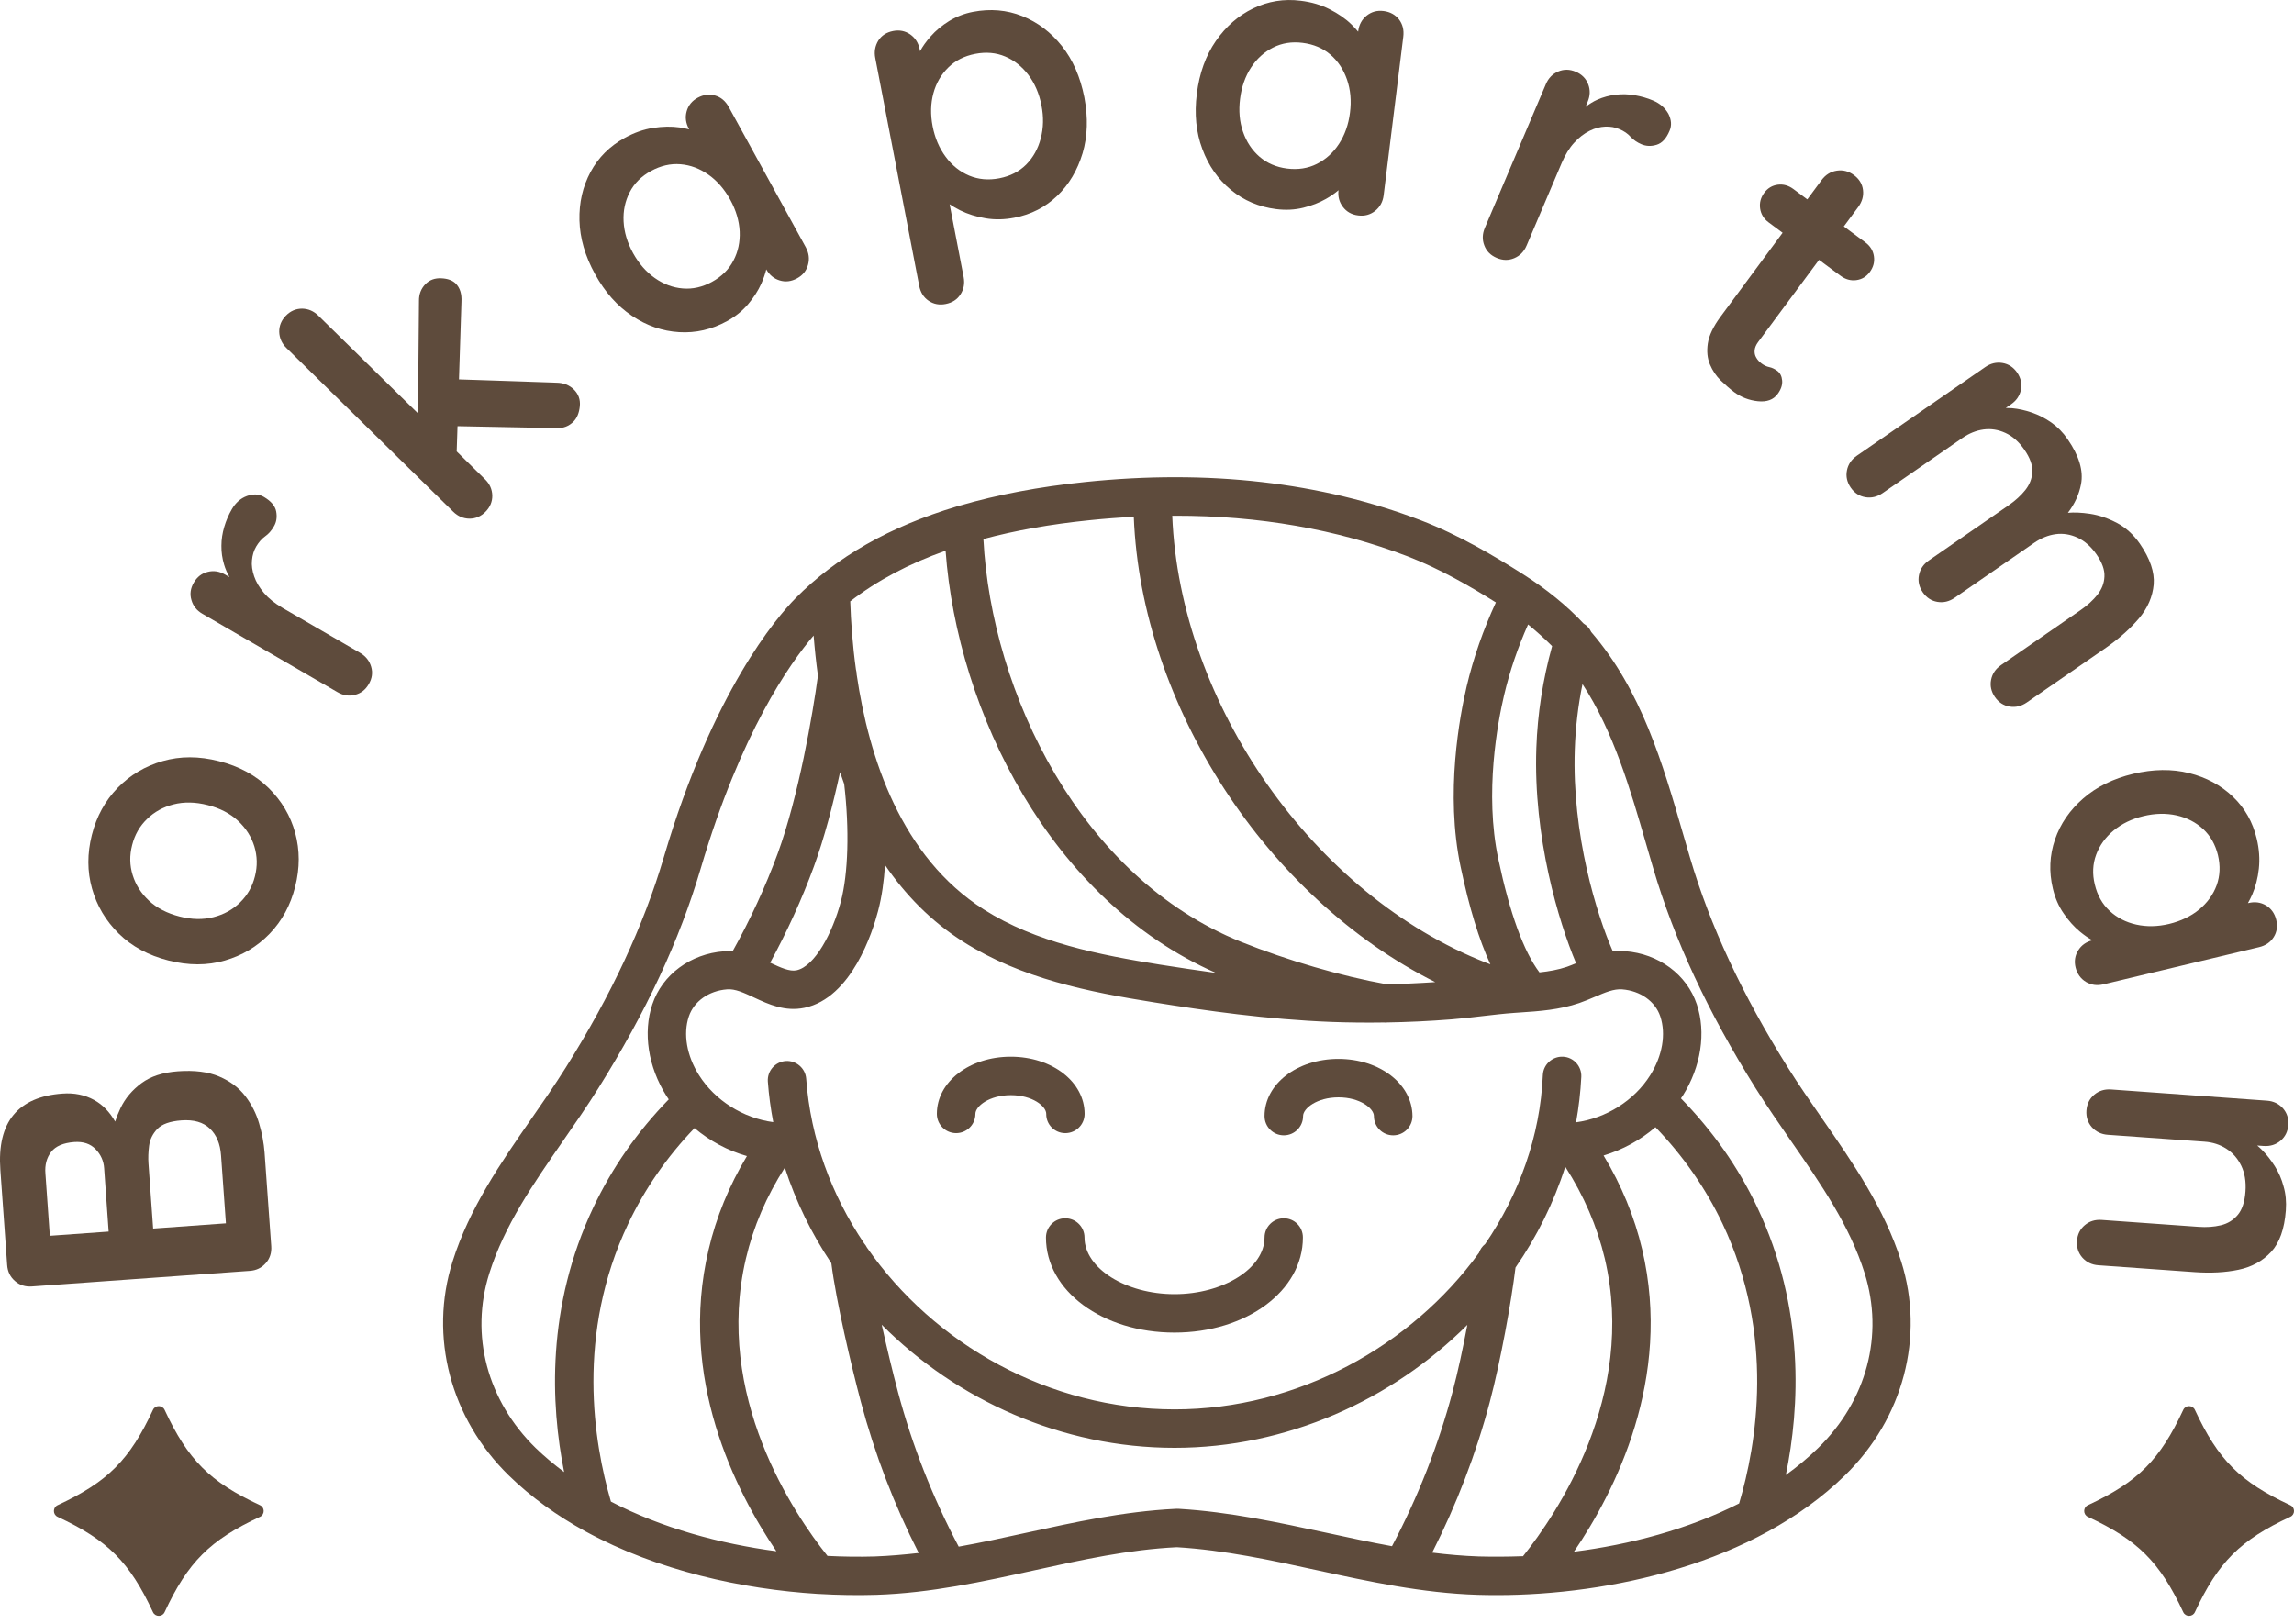
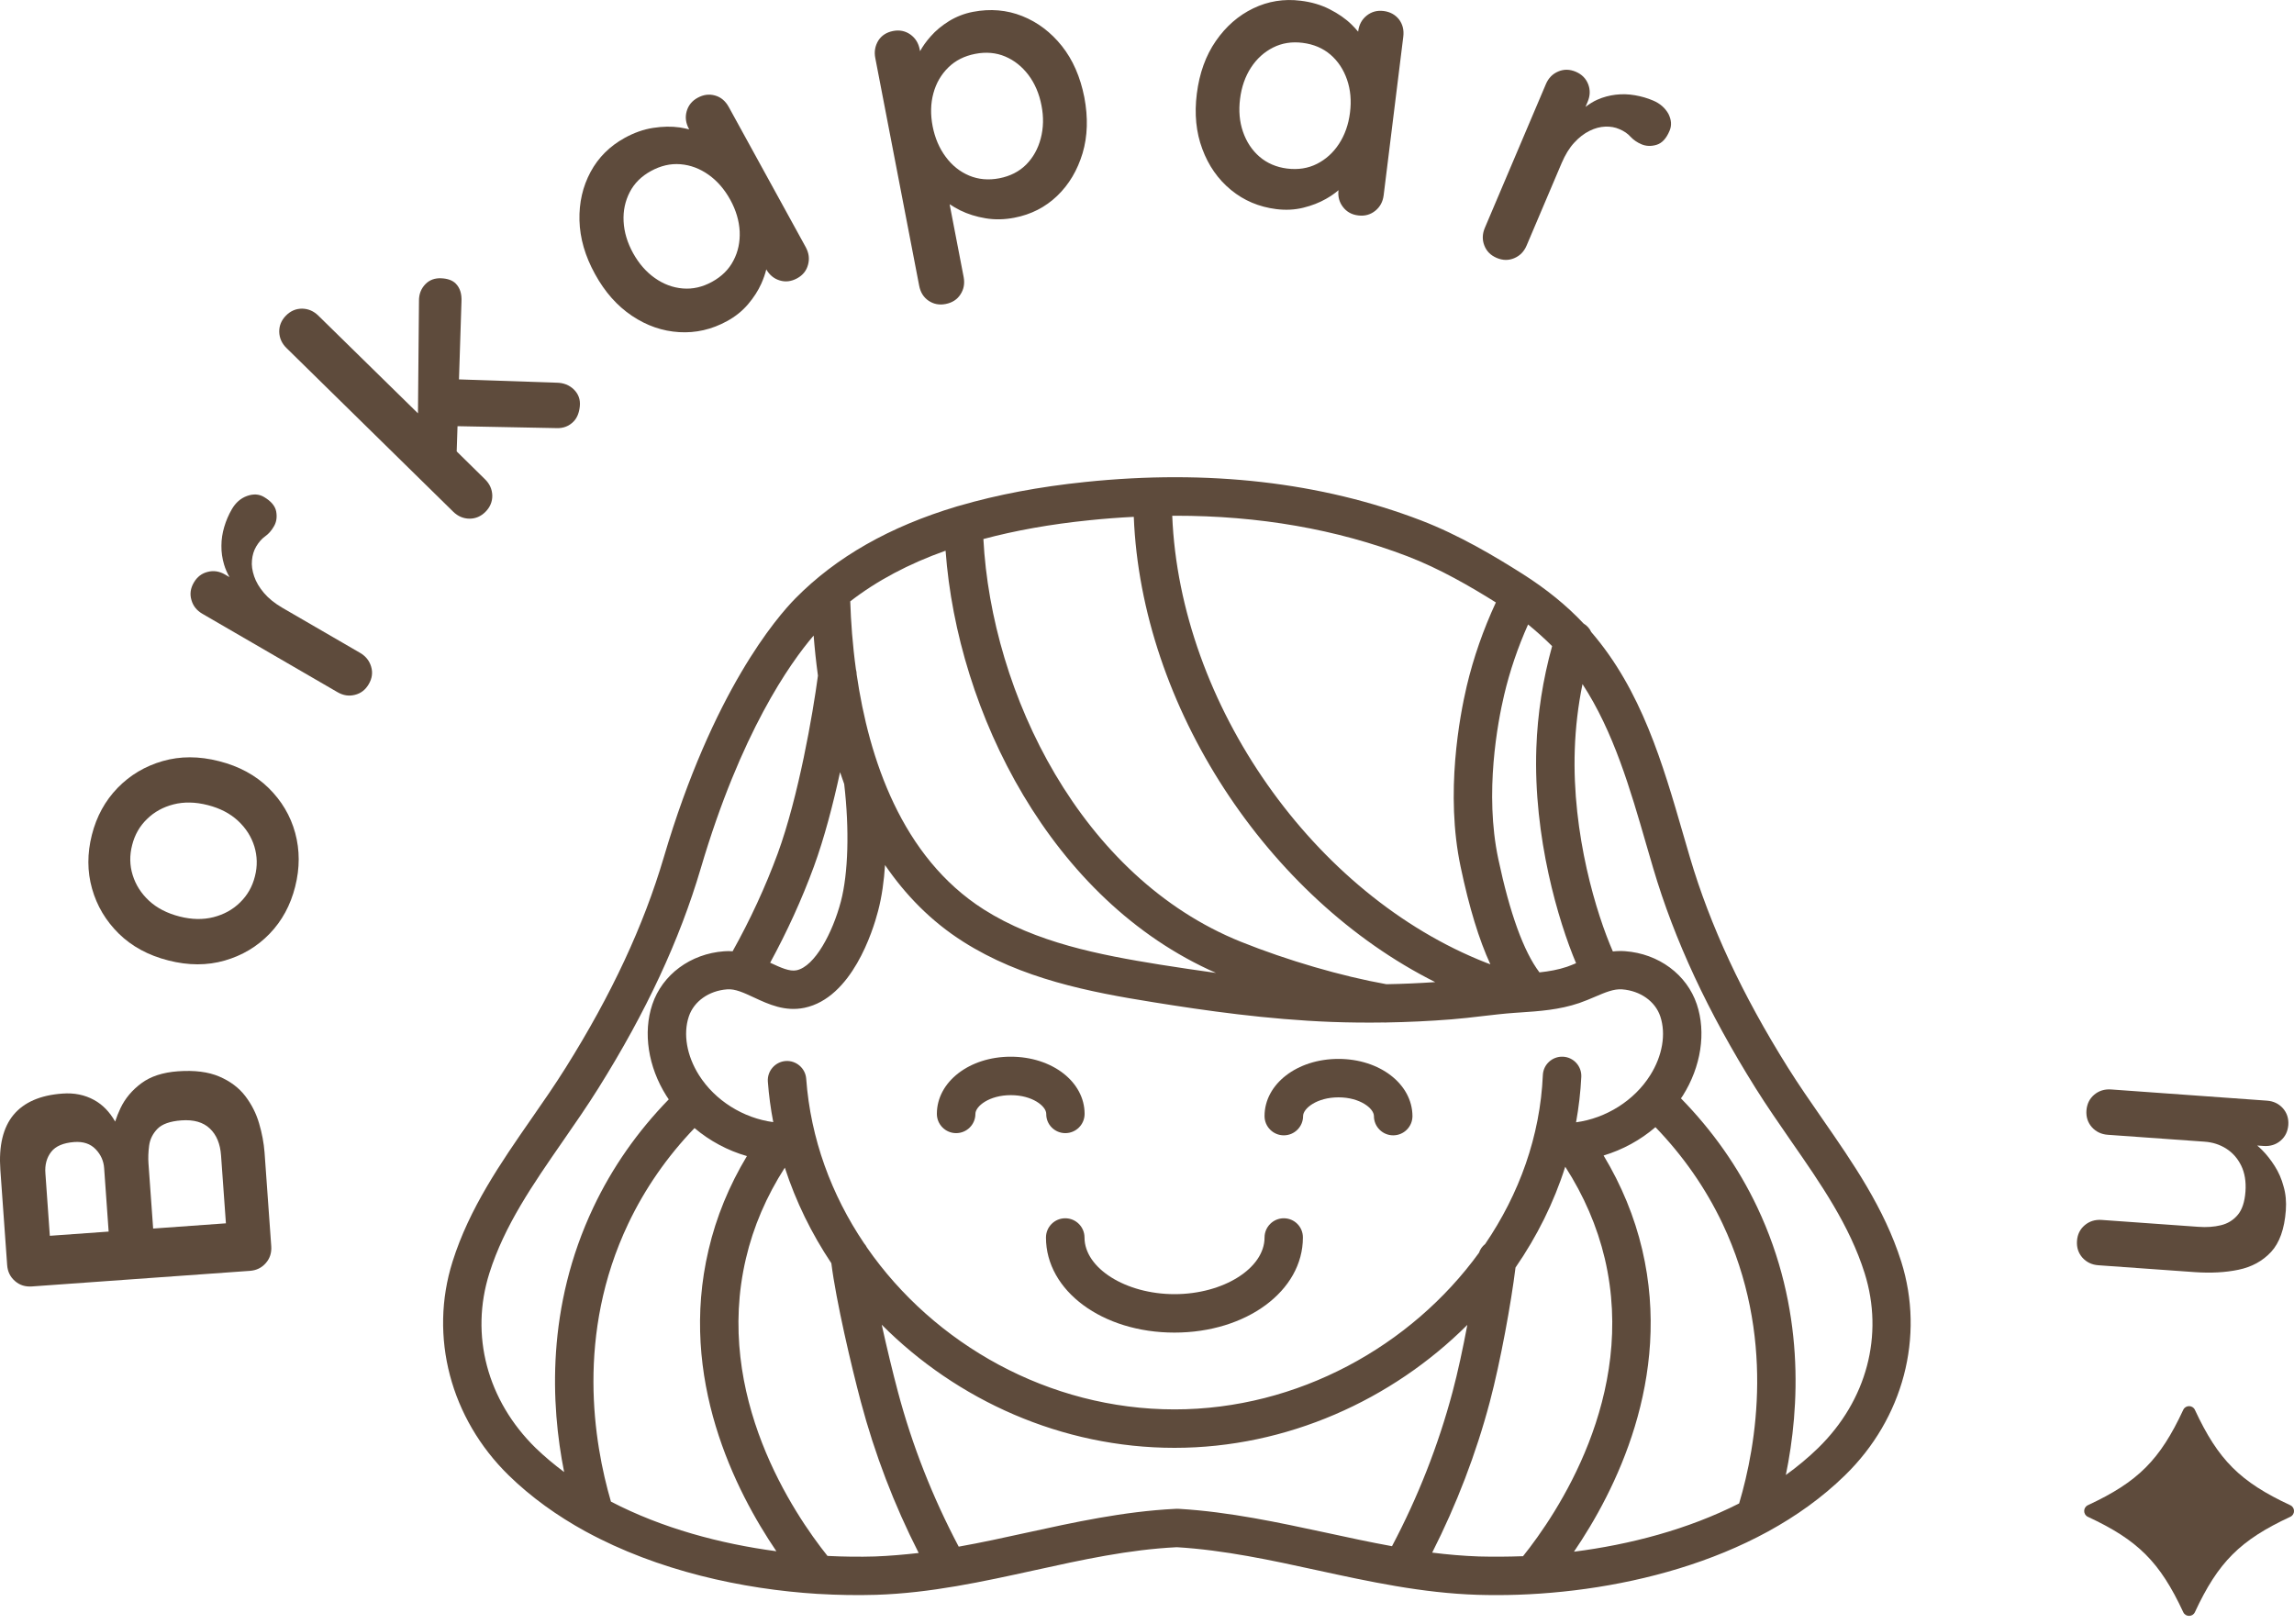
<svg xmlns="http://www.w3.org/2000/svg" width="250" height="177" viewBox="0 0 250 177" fill="none">
  <g clip-path="url(#clip0_1_3)">
-     <path d="M28.33 165.32C22.87 167.86 20.48 170.25 17.94 175.71C17.69 176.25 16.92 176.25 16.67 175.71C14.13 170.25 11.74 167.86 6.28 165.32C5.74 165.07 5.74 164.3 6.28 164.05C11.74 161.51 14.13 159.12 16.67 153.66C16.92 153.12 17.69 153.12 17.94 153.66C20.48 159.12 22.87 161.51 28.33 164.05C28.87 164.3 28.87 165.07 28.33 165.32Z" fill="#5E4B3C" />
    <path d="M249.59 165.32C244.13 167.86 241.74 170.25 239.2 175.71C238.95 176.25 238.18 176.25 237.93 175.71C235.39 170.25 233 167.86 227.54 165.32C227 165.07 227 164.3 227.54 164.05C233 161.51 235.39 159.12 237.93 153.66C238.18 153.12 238.95 153.12 239.2 153.66C241.74 159.12 244.13 161.51 249.59 164.05C250.14 164.3 250.14 165.07 249.59 165.32Z" fill="#5E4B3C" />
    <path d="M207.2 137.51C205.36 131.69 201.92 126.73 198.59 121.93C197.33 120.11 196.02 118.23 194.85 116.36C189.86 108.4 186.37 100.9 184.17 93.45C183.93 92.62 183.68 91.78 183.44 90.95C181.2 83.22 178.89 75.23 173.41 68.88C173.24 68.5 172.95 68.18 172.58 67.96C170.72 65.98 168.54 64.21 165.93 62.55C162.96 60.67 159.02 58.31 154.84 56.71C143.97 52.55 131.67 51.14 118.28 52.53C113.23 53.05 108.68 53.92 104.59 55.11C104.49 55.13 104.39 55.16 104.3 55.19C96.95 57.39 91.13 60.71 86.69 65.21C84.67 67.26 77.68 75.34 72.34 93.44C70.14 100.89 66.65 108.39 61.66 116.35C60.49 118.22 59.19 120.1 57.92 121.92C54.59 126.72 51.15 131.68 49.32 137.5C46.74 145.67 49.09 154.59 55.44 160.8C57.91 163.21 60.75 165.23 63.81 166.91C63.83 166.92 63.85 166.93 63.87 166.94C71.67 171.19 80.89 173.21 89.12 173.72C89.13 173.72 89.13 173.72 89.14 173.72C89.14 173.72 89.14 173.72 89.15 173.72C91.35 173.85 93.47 173.88 95.48 173.82C101.44 173.63 107.15 172.37 112.67 171.16C117.98 169.99 122.99 168.89 128.25 168.63C133.43 168.94 138.59 170.06 143.58 171.15C149.19 172.37 154.98 173.63 161.03 173.82C161.71 173.84 162.41 173.85 163.11 173.85C175.37 173.85 191.18 170.46 201.06 160.8C207.43 154.6 209.77 145.68 207.2 137.51ZM169.15 70.42C168.14 74.06 167.56 77.79 167.43 81.53C167.09 91.26 169.85 100.45 171.76 104.98C171.42 105.12 171.09 105.26 170.77 105.37C169.82 105.69 168.81 105.87 167.77 105.98C166.05 103.71 164.54 99.55 163.28 93.6C161.76 86.41 163.22 78.72 163.92 75.75C164.54 73.12 165.42 70.55 166.53 68.06C167.47 68.83 168.34 69.61 169.15 70.42ZM189.53 163.86C183.94 166.7 177.6 168.35 171.53 169.12C175.99 162.58 182.27 150.27 178.97 136.2C178.13 132.62 176.71 129.18 174.76 125.94C176.84 125.31 178.77 124.26 180.41 122.85C183.44 125.99 185.89 129.51 187.72 133.36C193.48 145.53 191.43 157.47 189.53 163.86ZM179.84 117.19C178.1 119.96 175.02 121.88 171.76 122.32C172.05 120.69 172.25 119.04 172.33 117.36C172.38 116.2 171.48 115.22 170.33 115.17C169.17 115.12 168.19 116.02 168.14 117.17C167.85 123.83 165.56 130.15 161.85 135.59C161.54 135.83 161.31 136.16 161.18 136.54C153.81 146.71 141.43 153.61 128 153.61C114.32 153.61 101.8 146.52 94.48 135.97C94.4 135.8 94.29 135.65 94.17 135.51C90.61 130.23 88.34 124.11 87.86 117.58C87.78 116.43 86.77 115.56 85.62 115.64C84.47 115.73 83.6 116.73 83.68 117.88C83.79 119.37 83.99 120.85 84.27 122.3C81.01 121.87 77.92 119.95 76.17 117.17C74.84 115.06 74.43 112.68 75.07 110.78C75.62 109.14 77.25 107.98 79.23 107.83C80.12 107.75 81.08 108.21 82.2 108.73C83.77 109.46 85.55 110.28 87.67 109.84C92.83 108.76 95.12 101.5 95.69 99.3C96.11 97.72 96.34 95.99 96.45 94.28C98.65 97.5 101.43 100.39 104.96 102.63C111.33 106.68 118.71 108.12 125.73 109.24C131.38 110.15 138.1 111.11 145.1 111.38C146.99 111.45 148.91 111.47 150.86 111.44C150.89 111.44 150.92 111.45 150.95 111.45C150.98 111.45 151.02 111.44 151.05 111.44C153.4 111.4 155.78 111.29 158.18 111.1C159.31 111.01 160.43 110.88 161.52 110.75C162.75 110.61 163.9 110.47 165.07 110.39L165.65 110.35C167.76 110.21 169.94 110.06 172.11 109.32C172.72 109.11 173.28 108.87 173.82 108.64C174.92 108.17 175.87 107.76 176.78 107.83C178.75 107.98 180.39 109.13 180.94 110.78C181.58 112.7 181.17 115.08 179.84 117.19ZM84.61 169.07C78.51 168.26 72.15 166.56 66.58 163.66C64.7 157.22 62.75 145.41 68.46 133.38C70.27 129.57 72.7 126.06 75.69 122.95C77.35 124.35 79.3 125.4 81.4 126C79.46 129.23 78.05 132.65 77.22 136.22C73.91 150.24 80.15 162.51 84.61 169.07ZM93.36 73.51C93.36 73.32 93.33 73.14 93.28 72.96C92.91 70.27 92.73 67.74 92.66 65.54C95.57 63.29 99.02 61.45 103.05 60.02C104.33 77.6 114.5 98.12 132.52 106.04C130.38 105.75 128.32 105.43 126.39 105.13C119.81 104.07 112.91 102.74 107.21 99.12C98.23 93.4 94.69 82.63 93.36 73.51ZM92 85.45C92.58 90.41 92.44 95.19 91.64 98.25C90.74 101.66 88.8 105.33 86.81 105.75C86.05 105.91 85.08 105.46 83.96 104.94C83.95 104.94 83.94 104.93 83.93 104.93C85.77 101.55 87.38 98.04 88.7 94.44C89.83 91.35 90.79 87.67 91.55 84.16C91.69 84.59 91.84 85.02 92 85.45ZM153.36 60.62C156.89 61.97 160.31 63.96 163.02 65.66C161.66 68.6 160.58 71.66 159.84 74.8C159.08 78.04 157.48 86.46 159.18 94.48C160.12 98.95 161.19 102.43 162.42 105.1C162.28 105.05 162.13 104.99 161.99 104.94C143.15 97.56 128.58 76.74 127.75 56.21C127.85 56.21 127.96 56.21 128.07 56.21C137.19 56.2 145.67 57.68 153.36 60.62ZM118.73 56.7C120.36 56.53 121.97 56.41 123.56 56.33C124.38 76.96 138.09 97.86 156.41 107.04C154.62 107.16 152.85 107.24 151.09 107.27C146.21 106.4 140.31 104.68 135.25 102.65C117.77 95.63 108.05 75.57 107.17 58.75C110.64 57.82 114.49 57.13 118.73 56.7ZM53.33 138.77C54.97 133.56 58.09 129.07 61.38 124.32C62.67 122.46 64 120.54 65.22 118.59C70.41 110.3 74.06 102.47 76.37 94.64C80.73 79.85 86.09 72.28 88.67 69.27C88.78 70.66 88.93 72.12 89.14 73.64C88.58 77.84 87.02 86.83 84.76 93.01C83.41 96.68 81.75 100.26 79.84 103.68C79.54 103.66 79.23 103.65 78.91 103.68C75.25 103.95 72.18 106.22 71.09 109.47C70.06 112.55 70.63 116.27 72.62 119.43C72.7 119.56 72.8 119.69 72.88 119.82C69.47 123.32 66.71 127.27 64.67 131.58C59.53 142.43 60.01 153.07 61.48 160.44C60.39 159.62 59.35 158.76 58.38 157.82C53.09 152.64 51.2 145.52 53.33 138.77ZM95.35 169.64C93.7 169.69 91.96 169.67 90.18 169.58C86.54 165.03 77.78 152.12 81.29 137.17C82.1 133.7 83.53 130.38 85.53 127.26C86.73 130.96 88.45 134.46 90.6 137.68C91.12 141.82 92.78 148.89 93.82 152.8C95.33 158.47 97.44 164 100.12 169.26C98.53 169.44 96.94 169.58 95.35 169.64ZM128.51 164.45C128.39 164.44 128.18 164.44 128.07 164.45C122.45 164.73 117.03 165.92 111.78 167.07C109.38 167.6 106.94 168.13 104.48 168.57C101.64 163.2 99.41 157.54 97.86 151.71C97.28 149.53 96.65 146.91 96.09 144.38C104.28 152.61 115.71 157.8 128 157.8C140.24 157.8 151.71 152.58 159.91 144.4C159.43 146.95 158.87 149.57 158.3 151.7C156.75 157.52 154.53 163.17 151.7 168.52C149.32 168.09 146.93 167.57 144.48 167.04C139.34 165.94 134.02 164.78 128.51 164.45ZM161.18 169.64C159.46 169.58 157.76 169.43 156.08 169.22C158.74 163.97 160.86 158.45 162.36 152.79C163.53 148.38 164.7 141.91 165.16 138.15C167.5 134.76 169.34 131.07 170.58 127.16C172.61 130.31 174.06 133.67 174.89 137.17C178.41 152.15 169.61 165.08 165.98 169.61C164.32 169.67 162.71 169.68 161.18 169.64ZM198.15 157.81C197.05 158.88 195.87 159.86 194.62 160.76C196.14 153.38 196.72 142.59 191.5 131.57C189.44 127.21 186.64 123.24 183.19 119.71C183.25 119.61 183.32 119.52 183.39 119.42C185.38 116.26 185.95 112.54 184.92 109.46C183.83 106.21 180.76 103.94 177.1 103.67C176.64 103.64 176.19 103.65 175.77 103.7C174.02 99.71 171.3 90.98 171.62 81.68C171.7 79.3 171.98 76.91 172.46 74.56C175.85 79.75 177.67 86.01 179.43 92.11C179.67 92.96 179.92 93.8 180.17 94.64C182.48 102.47 186.13 110.3 191.32 118.59C192.54 120.54 193.88 122.46 195.16 124.32C198.46 129.07 201.57 133.56 203.21 138.77C205.33 145.52 203.44 152.64 198.15 157.81Z" fill="#5E4B3C" />
    <path d="M139.91 132.78C138.75 132.78 137.81 133.72 137.81 134.88C137.81 138.23 133.32 141.05 128 141.05C122.68 141.05 118.19 138.22 118.19 134.88C118.19 133.72 117.25 132.78 116.09 132.78C114.93 132.78 113.99 133.72 113.99 134.88C113.99 140.69 120.14 145.24 127.99 145.24C135.84 145.24 141.99 140.69 141.99 134.88C142 133.71 141.06 132.78 139.91 132.78Z" fill="#5E4B3C" />
    <path d="M116.1 123.5C117.26 123.5 118.2 122.56 118.2 121.4C118.2 117.91 114.66 115.17 110.15 115.17C105.64 115.17 102.1 117.91 102.1 121.4C102.1 122.56 103.04 123.5 104.2 123.5C105.36 123.5 106.3 122.56 106.3 121.4C106.3 120.57 107.8 119.36 110.16 119.36C112.52 119.36 114.02 120.57 114.02 121.4C114 122.56 114.94 123.5 116.1 123.5Z" fill="#5E4B3C" />
    <path d="M145.86 115.41C141.35 115.41 137.81 118.15 137.81 121.64C137.81 122.8 138.75 123.74 139.91 123.74C141.07 123.74 142.01 122.8 142.01 121.64C142.01 120.81 143.51 119.6 145.87 119.6C148.22 119.6 149.73 120.81 149.73 121.64C149.73 122.8 150.67 123.74 151.83 123.74C152.99 123.74 153.93 122.8 153.93 121.64C153.91 118.15 150.37 115.41 145.86 115.41Z" fill="#5E4B3C" />
    <path d="M28.24 122.45C27.93 121.37 27.42 120.37 26.73 119.46C26.03 118.55 25.09 117.84 23.89 117.33C22.7 116.82 21.2 116.63 19.39 116.76C17.75 116.88 16.42 117.31 15.41 118.06C14.4 118.81 13.64 119.71 13.13 120.78C12.9 121.26 12.71 121.75 12.55 122.24C11.95 121.19 11.19 120.4 10.26 119.89C9.24 119.33 8.09 119.09 6.8 119.19C4.39 119.36 2.61 120.14 1.47 121.51C0.33 122.89 -0.15 124.89 0.04 127.52L0.78 137.88C0.83 138.59 1.11 139.17 1.63 139.62C2.14 140.07 2.76 140.26 3.47 140.21L27.23 138.51C27.94 138.46 28.52 138.18 28.97 137.66C29.42 137.15 29.61 136.53 29.56 135.82L28.83 125.59C28.75 124.58 28.56 123.53 28.24 122.45ZM5.58 125.54C6.07 124.91 6.91 124.56 8.09 124.47C9.08 124.4 9.85 124.66 10.42 125.25C10.99 125.84 11.3 126.54 11.35 127.33L11.84 134.23L5.43 134.69L4.95 127.91C4.87 126.96 5.09 126.17 5.58 125.54ZM16.25 124.88C16.34 124.18 16.64 123.57 17.15 123.04C17.66 122.51 18.54 122.2 19.77 122.11C21.11 122.01 22.15 122.31 22.87 123C23.6 123.69 24 124.67 24.09 125.93L24.62 133.33L16.69 133.9L16.18 126.79C16.14 126.21 16.16 125.58 16.25 124.88Z" fill="#5E4B3C" />
    <path d="M29.27 85.88C27.85 84.49 26.05 83.51 23.87 82.96C21.69 82.4 19.64 82.4 17.73 82.95C15.82 83.5 14.18 84.47 12.82 85.87C11.46 87.27 10.52 88.98 10.01 91C9.5 93.02 9.5 94.97 10.03 96.85C10.56 98.73 11.53 100.36 12.95 101.76C14.37 103.15 16.17 104.13 18.35 104.68C20.53 105.24 22.58 105.24 24.49 104.69C26.4 104.14 28.03 103.17 29.38 101.77C30.73 100.37 31.66 98.66 32.17 96.63C32.68 94.61 32.68 92.66 32.17 90.78C31.66 88.91 30.69 87.28 29.27 85.88ZM27.78 95.52C27.5 96.64 26.96 97.58 26.16 98.36C25.37 99.14 24.4 99.67 23.27 99.96C22.13 100.25 20.9 100.23 19.57 99.89C18.21 99.54 17.1 98.97 16.24 98.17C15.38 97.37 14.79 96.44 14.46 95.38C14.13 94.32 14.11 93.23 14.4 92.11C14.68 90.99 15.22 90.04 16.02 89.27C16.81 88.49 17.78 87.96 18.91 87.67C20.05 87.38 21.29 87.4 22.65 87.75C23.98 88.09 25.08 88.66 25.94 89.46C26.8 90.26 27.39 91.19 27.72 92.25C28.04 93.31 28.07 94.4 27.78 95.52Z" fill="#5E4B3C" />
    <path d="M39.25 71.16L30.8 66.26C29.94 65.76 29.27 65.22 28.77 64.63C28.27 64.04 27.91 63.44 27.7 62.82C27.49 62.2 27.4 61.62 27.46 61.06C27.51 60.5 27.66 60.01 27.91 59.58C28.19 59.11 28.51 58.73 28.89 58.46C29.27 58.19 29.59 57.83 29.85 57.37C30.13 56.9 30.21 56.36 30.1 55.75C29.99 55.15 29.54 54.62 28.76 54.16C28.21 53.84 27.6 53.81 26.91 54.06C26.22 54.31 25.67 54.8 25.26 55.51C24.92 56.1 24.64 56.74 24.44 57.42C24.24 58.1 24.13 58.78 24.13 59.48C24.12 60.18 24.22 60.86 24.42 61.53C24.56 62.01 24.76 62.46 25.01 62.9L24.53 62.62C23.91 62.26 23.28 62.16 22.63 62.33C21.98 62.49 21.48 62.88 21.12 63.5C20.76 64.12 20.67 64.75 20.86 65.39C21.04 66.04 21.44 66.54 22.06 66.9L36.78 75.44C37.4 75.8 38.03 75.9 38.68 75.73C39.33 75.57 39.83 75.18 40.19 74.56C40.55 73.94 40.64 73.31 40.45 72.67C40.26 72.02 39.86 71.52 39.25 71.16Z" fill="#5E4B3C" />
    <path d="M60.66 41.71L50.02 41.35L50.29 32.91C50.34 32.03 50.13 31.37 49.66 30.9C49.31 30.55 48.78 30.36 48.08 30.33C47.38 30.3 46.81 30.51 46.37 30.96C45.89 31.45 45.65 32.06 45.66 32.8L45.55 45.05L34.69 34.4C34.18 33.9 33.59 33.65 32.92 33.64C32.25 33.64 31.66 33.89 31.16 34.4C30.66 34.91 30.42 35.5 30.43 36.17C30.45 36.84 30.71 37.43 31.22 37.93L49.39 55.77C49.9 56.27 50.49 56.52 51.16 56.53C51.83 56.53 52.42 56.28 52.92 55.77C53.42 55.26 53.66 54.67 53.65 54C53.63 53.33 53.37 52.74 52.86 52.24L49.77 49.2L49.86 46.45L60.65 46.66C61.39 46.69 62.01 46.45 62.51 45.94C62.89 45.55 63.12 44.99 63.19 44.27C63.26 43.55 63.04 42.94 62.53 42.44C62.04 41.97 61.42 41.72 60.66 41.71Z" fill="#5E4B3C" />
    <path d="M79.42 11.66C79.06 11.01 78.57 10.59 77.93 10.41C77.29 10.23 76.67 10.31 76.04 10.65C75.41 10.99 75.01 11.49 74.83 12.14C74.65 12.79 74.74 13.42 75.08 14.05L75.11 14.1C74.79 14.02 74.45 13.95 74.08 13.89C73.18 13.76 72.21 13.78 71.17 13.94C70.13 14.1 69.09 14.47 68.06 15.04C66.45 15.93 65.21 17.16 64.36 18.74C63.51 20.32 63.1 22.08 63.15 24.02C63.2 25.96 63.76 27.91 64.85 29.88C65.92 31.83 67.26 33.34 68.87 34.42C70.48 35.5 72.19 36.09 74.01 36.2C75.83 36.31 77.57 35.91 79.23 35C80.15 34.5 80.91 33.88 81.53 33.15C82.15 32.42 82.62 31.68 82.96 30.93C83.21 30.37 83.39 29.85 83.51 29.36C83.85 29.96 84.34 30.37 84.96 30.56C85.6 30.76 86.23 30.68 86.86 30.34C87.49 30 87.89 29.5 88.06 28.85C88.24 28.2 88.15 27.57 87.81 26.94L79.42 11.66ZM79.93 28.4C79.43 29.37 78.65 30.14 77.59 30.72C76.55 31.29 75.49 31.53 74.41 31.44C73.32 31.35 72.31 30.97 71.36 30.3C70.41 29.63 69.63 28.73 69 27.6C68.36 26.44 68.02 25.29 67.96 24.13C67.9 22.97 68.13 21.91 68.63 20.94C69.13 19.97 69.9 19.21 70.94 18.64C72 18.06 73.07 17.81 74.16 17.9C75.25 17.99 76.26 18.37 77.21 19.04C78.16 19.71 78.95 20.62 79.59 21.78C80.21 22.91 80.55 24.06 80.61 25.22C80.66 26.37 80.44 27.44 79.93 28.4Z" fill="#5E4B3C" />
    <path d="M115.72 5.01C114.52 3.51 113.08 2.42 111.4 1.75C109.72 1.08 107.93 0.93 106.04 1.29C105.1 1.47 104.23 1.81 103.44 2.29C102.65 2.78 101.98 3.33 101.43 3.96C100.93 4.52 100.55 5.06 100.27 5.58L100.23 5.38C100.09 4.68 99.75 4.14 99.2 3.75C98.65 3.37 98.02 3.24 97.32 3.38C96.62 3.52 96.08 3.86 95.72 4.42C95.37 5 95.25 5.63 95.39 6.33L100.17 31.13C100.31 31.86 100.65 32.41 101.2 32.78C101.75 33.15 102.37 33.27 103.07 33.13C103.77 32.99 104.31 32.65 104.67 32.09C105.04 31.53 105.15 30.9 105.02 30.2L103.49 22.26C103.83 22.49 104.22 22.71 104.65 22.93C105.47 23.33 106.38 23.62 107.4 23.79C108.41 23.96 109.46 23.94 110.54 23.73C112.37 23.38 113.93 22.58 115.22 21.34C116.51 20.1 117.42 18.55 117.98 16.7C118.53 14.85 118.59 12.81 118.17 10.6C117.73 8.38 116.92 6.52 115.72 5.01ZM113.42 15.09C113.12 16.23 112.59 17.17 111.83 17.94C111.07 18.7 110.09 19.2 108.91 19.43C107.72 19.66 106.63 19.56 105.62 19.14C104.62 18.72 103.76 18.04 103.06 17.09C102.36 16.15 101.89 15.04 101.64 13.77C101.39 12.48 101.42 11.27 101.72 10.17C102.02 9.06 102.56 8.13 103.34 7.36C104.12 6.59 105.1 6.1 106.28 5.87C107.47 5.64 108.56 5.74 109.55 6.16C110.54 6.58 111.38 7.25 112.08 8.17C112.77 9.09 113.25 10.19 113.5 11.49C113.75 12.75 113.72 13.95 113.42 15.09Z" fill="#5E4B3C" />
    <path d="M150.79 1.2C150.08 1.11 149.47 1.28 148.94 1.7C148.42 2.12 148.11 2.68 148.02 3.39L148.01 3.45C147.8 3.19 147.56 2.94 147.3 2.68C146.65 2.04 145.85 1.49 144.91 1.01C143.97 0.53 142.92 0.22 141.75 0.08C139.92 -0.15 138.2 0.13 136.58 0.91C134.96 1.69 133.6 2.88 132.5 4.47C131.4 6.06 130.71 7.98 130.43 10.21C130.15 12.42 130.35 14.43 131.03 16.24C131.7 18.05 132.74 19.54 134.15 20.7C135.56 21.86 137.2 22.55 139.08 22.79C140.12 22.92 141.1 22.87 142.03 22.64C142.96 22.41 143.78 22.09 144.5 21.68C145.03 21.38 145.49 21.06 145.87 20.73C145.79 21.42 145.95 22.03 146.35 22.55C146.75 23.08 147.31 23.4 148.02 23.48C148.73 23.57 149.34 23.4 149.87 22.98C150.39 22.56 150.7 22 150.79 21.29L152.93 4C153.02 3.26 152.86 2.64 152.46 2.11C152.05 1.6 151.5 1.29 150.79 1.2ZM147.12 12.29C146.96 13.57 146.56 14.7 145.93 15.67C145.3 16.64 144.49 17.37 143.52 17.86C142.55 18.35 141.46 18.52 140.26 18.37C139.09 18.22 138.09 17.79 137.26 17.08C136.44 16.37 135.84 15.46 135.46 14.36C135.08 13.26 134.98 12.07 135.14 10.79C135.3 9.48 135.7 8.34 136.33 7.37C136.96 6.4 137.77 5.67 138.74 5.18C139.71 4.69 140.79 4.52 141.96 4.67C143.16 4.82 144.17 5.25 145 5.96C145.82 6.67 146.42 7.58 146.8 8.68C147.18 9.78 147.29 10.98 147.12 12.29Z" fill="#5E4B3C" />
    <path d="M180.16 10.96C179.53 10.69 178.86 10.5 178.17 10.38C177.47 10.26 176.78 10.24 176.09 10.32C175.4 10.4 174.73 10.58 174.09 10.86C173.63 11.06 173.2 11.34 172.79 11.65L173.02 11.1C173.3 10.44 173.32 9.8 173.08 9.18C172.84 8.56 172.39 8.1 171.73 7.82C171.07 7.54 170.43 7.53 169.82 7.79C169.2 8.05 168.75 8.51 168.47 9.17L161.82 24.83C161.54 25.49 161.52 26.13 161.76 26.75C162 27.38 162.45 27.83 163.11 28.11C163.77 28.39 164.4 28.4 165.02 28.14C165.64 27.88 166.09 27.42 166.37 26.76L170.19 17.77C170.58 16.86 171.03 16.12 171.56 15.55C172.08 14.98 172.64 14.55 173.23 14.26C173.81 13.97 174.39 13.82 174.95 13.8C175.51 13.78 176.02 13.87 176.47 14.07C176.98 14.28 177.39 14.56 177.7 14.91C178.02 15.25 178.42 15.53 178.9 15.73C179.41 15.94 179.95 15.96 180.54 15.78C181.13 15.6 181.6 15.09 181.95 14.25C182.2 13.67 182.15 13.05 181.82 12.4C181.46 11.77 180.92 11.28 180.16 10.96Z" fill="#5E4B3C" />
-     <path d="M198.24 28.32L200.59 30.06C201.12 30.45 201.69 30.61 202.3 30.53C202.91 30.45 203.4 30.15 203.77 29.65C204.16 29.12 204.31 28.55 204.22 27.93C204.13 27.32 203.82 26.81 203.29 26.42L200.94 24.68L202.51 22.56C202.93 21.99 203.11 21.37 203.03 20.71C202.95 20.05 202.62 19.51 202.05 19.09C201.48 18.66 200.85 18.5 200.18 18.6C199.51 18.7 198.96 19.04 198.53 19.61L196.96 21.73L195.44 20.6C194.91 20.21 194.34 20.05 193.74 20.13C193.13 20.21 192.64 20.51 192.27 21.01C191.88 21.54 191.73 22.11 191.82 22.73C191.91 23.34 192.22 23.85 192.75 24.24L194.27 25.37L187.51 34.51C186.71 35.59 186.25 36.57 186.12 37.43C185.99 38.29 186.07 39.06 186.35 39.72C186.63 40.39 187.02 40.97 187.52 41.46C188.03 41.95 188.51 42.37 188.97 42.72C189.74 43.29 190.61 43.63 191.58 43.73C192.55 43.83 193.26 43.57 193.72 42.95C194.1 42.44 194.26 41.95 194.22 41.48C194.18 41.01 194 40.65 193.69 40.42C193.4 40.21 193.11 40.07 192.82 40.01C192.53 39.95 192.25 39.82 191.98 39.62C191.74 39.44 191.54 39.23 191.4 38.98C191.25 38.74 191.2 38.47 191.22 38.18C191.25 37.89 191.37 37.59 191.6 37.28L198.24 28.32Z" fill="#5E4B3C" />
-     <path d="M233.12 67.38C234.06 66.26 234.59 65.03 234.71 63.7C234.82 62.37 234.32 60.89 233.2 59.26C232.51 58.27 231.68 57.51 230.71 57C229.74 56.49 228.76 56.15 227.77 56C226.84 55.86 226.04 55.83 225.36 55.89C226.1 54.92 226.58 53.88 226.79 52.77C227.07 51.31 226.58 49.68 225.33 47.87C224.82 47.12 224.22 46.52 223.55 46.05C222.88 45.58 222.17 45.22 221.42 44.96C220.68 44.71 219.96 44.55 219.27 44.49C219.03 44.47 218.81 44.47 218.59 44.46L219.16 44.07C219.75 43.66 220.11 43.13 220.24 42.48C220.37 41.82 220.23 41.2 219.83 40.61C219.42 40.02 218.89 39.67 218.23 39.56C217.57 39.45 216.94 39.6 216.36 40L202.36 49.67C201.77 50.08 201.41 50.61 201.28 51.27C201.15 51.93 201.29 52.55 201.69 53.14C202.1 53.73 202.63 54.08 203.29 54.19C203.95 54.3 204.57 54.15 205.16 53.75L213.84 47.75C214.59 47.23 215.36 46.92 216.17 46.81C216.98 46.7 217.78 46.83 218.56 47.19C219.34 47.55 220.03 48.16 220.62 49.02C221.23 49.9 221.52 50.7 221.48 51.43C221.45 52.16 221.19 52.81 220.72 53.41C220.25 54 219.64 54.56 218.89 55.08L210.21 61.08C209.62 61.49 209.26 62.02 209.13 62.68C209 63.34 209.14 63.96 209.54 64.55C209.95 65.14 210.48 65.49 211.14 65.6C211.8 65.71 212.43 65.56 213.01 65.16L221.69 59.16C222.44 58.65 223.21 58.33 224.02 58.22C224.83 58.11 225.63 58.24 226.41 58.6C227.19 58.96 227.88 59.57 228.48 60.43C229.09 61.31 229.38 62.11 229.34 62.84C229.31 63.57 229.05 64.22 228.58 64.82C228.11 65.41 227.5 65.97 226.75 66.49L218.07 72.49C217.48 72.9 217.12 73.43 216.99 74.09C216.86 74.75 217 75.37 217.4 75.96C217.81 76.55 218.34 76.9 219 77.01C219.66 77.12 220.28 76.97 220.87 76.57L229.55 70.57C230.99 69.56 232.17 68.5 233.12 67.38Z" fill="#5E4B3C" />
-     <path d="M227.33 107.02C227.91 107.36 228.54 107.45 229.24 107.28L246.19 103.23C246.91 103.06 247.44 102.69 247.79 102.13C248.14 101.57 248.23 100.94 248.06 100.24C247.89 99.55 247.52 99.03 246.95 98.68C246.37 98.34 245.74 98.25 245.04 98.42L244.98 98.43C245.14 98.14 245.3 97.83 245.45 97.49C245.81 96.65 246.06 95.71 246.17 94.67C246.28 93.63 246.21 92.53 245.93 91.38C245.5 89.59 244.64 88.07 243.34 86.83C242.04 85.59 240.45 84.73 238.57 84.26C236.69 83.79 234.66 83.82 232.47 84.34C230.31 84.86 228.49 85.75 227.03 87.02C225.57 88.29 224.54 89.78 223.95 91.5C223.36 93.22 223.28 95.01 223.72 96.85C223.96 97.87 224.35 98.77 224.9 99.56C225.44 100.35 226.03 101.01 226.66 101.53C227.13 101.92 227.59 102.24 228.03 102.48C227.36 102.65 226.84 103.01 226.49 103.57C226.13 104.14 226.03 104.77 226.2 105.46C226.38 106.15 226.75 106.67 227.33 107.02ZM228.44 93.15C228.82 92.13 229.45 91.25 230.35 90.51C231.25 89.77 232.32 89.25 233.58 88.95C234.86 88.64 236.07 88.62 237.2 88.87C238.33 89.12 239.3 89.62 240.1 90.36C240.9 91.1 241.43 92.05 241.71 93.19C241.99 94.37 241.94 95.46 241.57 96.49C241.19 97.51 240.56 98.39 239.66 99.13C238.76 99.87 237.67 100.39 236.39 100.7C235.13 101 233.94 101.02 232.81 100.77C231.68 100.52 230.71 100.02 229.91 99.28C229.11 98.54 228.57 97.58 228.29 96.4C228.01 95.26 228.06 94.17 228.44 93.15Z" fill="#5E4B3C" />
    <path d="M247.9 127.09C247.48 126.43 247.02 125.84 246.52 125.34C246.34 125.16 246.17 125 245.99 124.85L246.69 124.9C247.4 124.95 248.02 124.76 248.53 124.33C249.04 123.9 249.32 123.33 249.38 122.61C249.43 121.9 249.23 121.29 248.79 120.79C248.34 120.29 247.76 120.01 247.05 119.96L230.07 118.74C229.36 118.69 228.74 118.88 228.23 119.31C227.72 119.74 227.44 120.31 227.38 121.03C227.33 121.74 227.53 122.35 227.97 122.85C228.42 123.35 229 123.63 229.71 123.68L240.23 124.43C241.13 124.49 241.93 124.75 242.63 125.2C243.33 125.65 243.87 126.27 244.25 127.05C244.63 127.83 244.79 128.78 244.71 129.87C244.63 130.99 244.35 131.84 243.87 132.41C243.39 132.98 242.78 133.36 242.03 133.54C241.29 133.72 240.46 133.78 239.56 133.71L229.04 132.96C228.33 132.91 227.71 133.1 227.2 133.53C226.69 133.96 226.4 134.53 226.35 135.25C226.3 135.96 226.5 136.57 226.94 137.07C227.39 137.57 227.97 137.85 228.68 137.9L239.2 138.65C240.93 138.77 242.51 138.69 243.95 138.39C245.39 138.09 246.57 137.45 247.5 136.45C248.42 135.46 248.96 133.95 249.11 131.92C249.18 130.99 249.1 130.11 248.86 129.3C248.65 128.49 248.32 127.75 247.9 127.09Z" fill="#5E4B3C" />
  </g>
  <defs>
    <clipPath id="clip0_1_3">
      <rect width="250" height="176.12" fill="white" />
    </clipPath>
  </defs>
</svg>